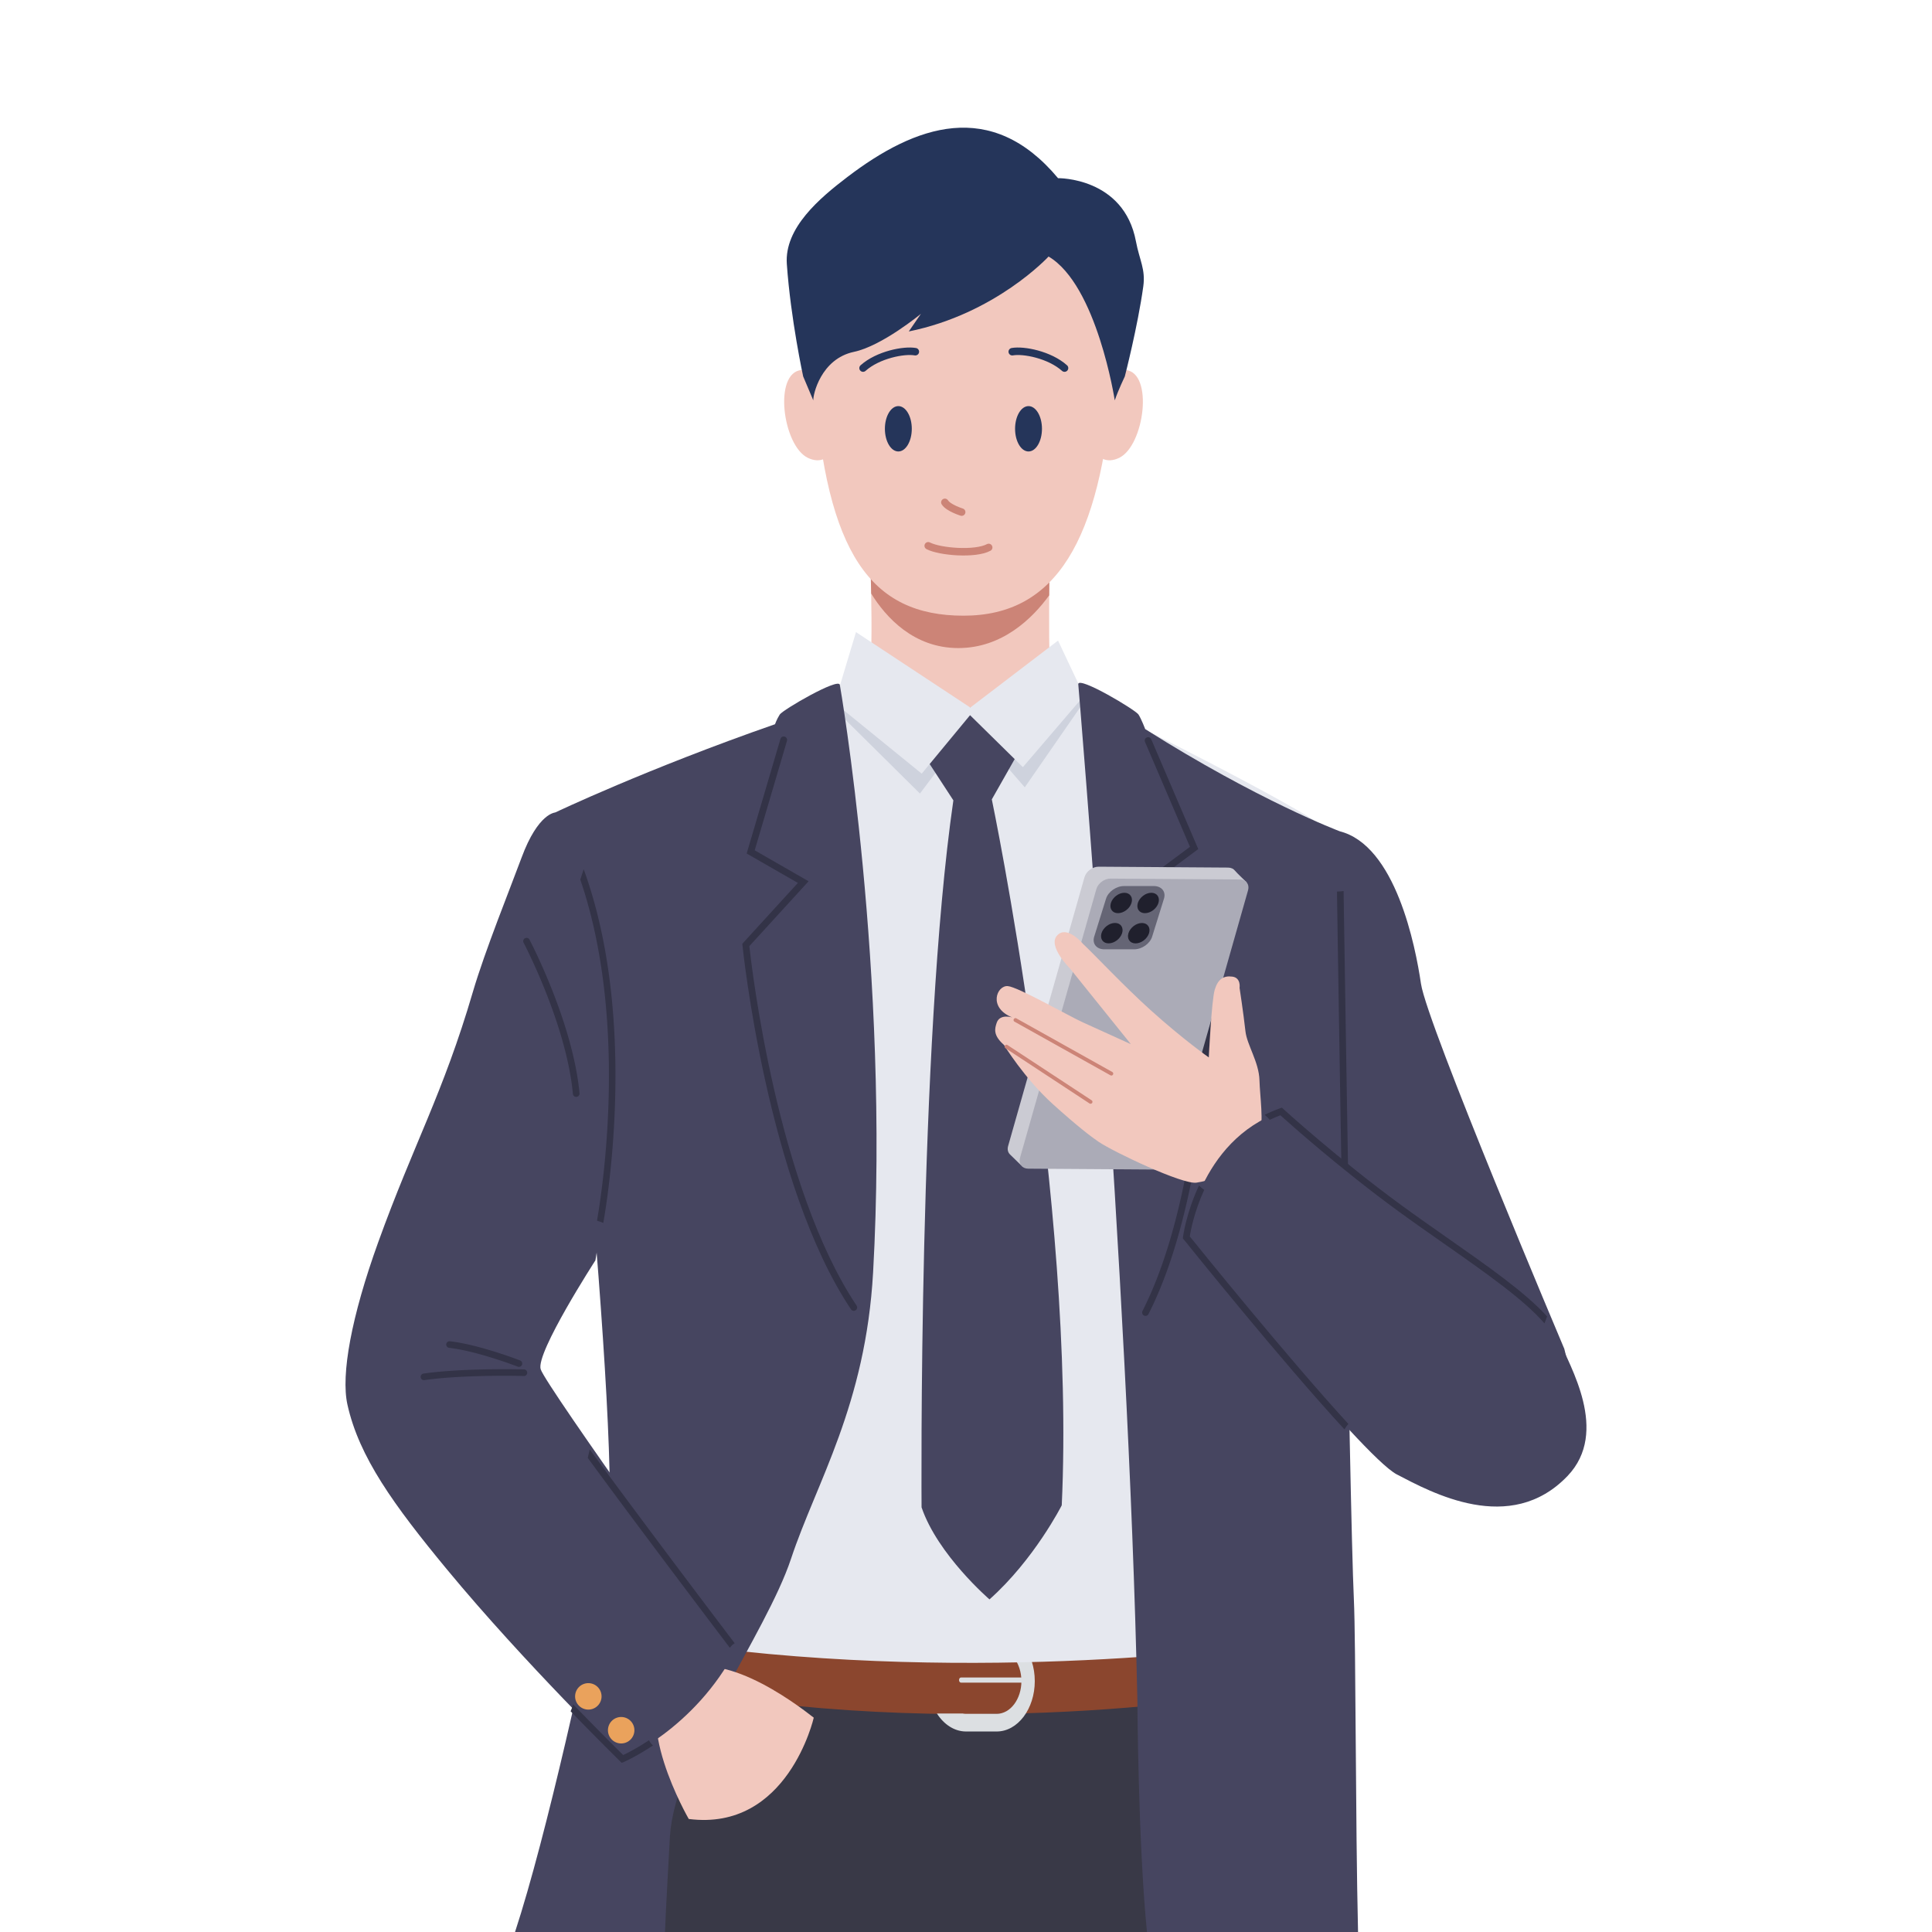
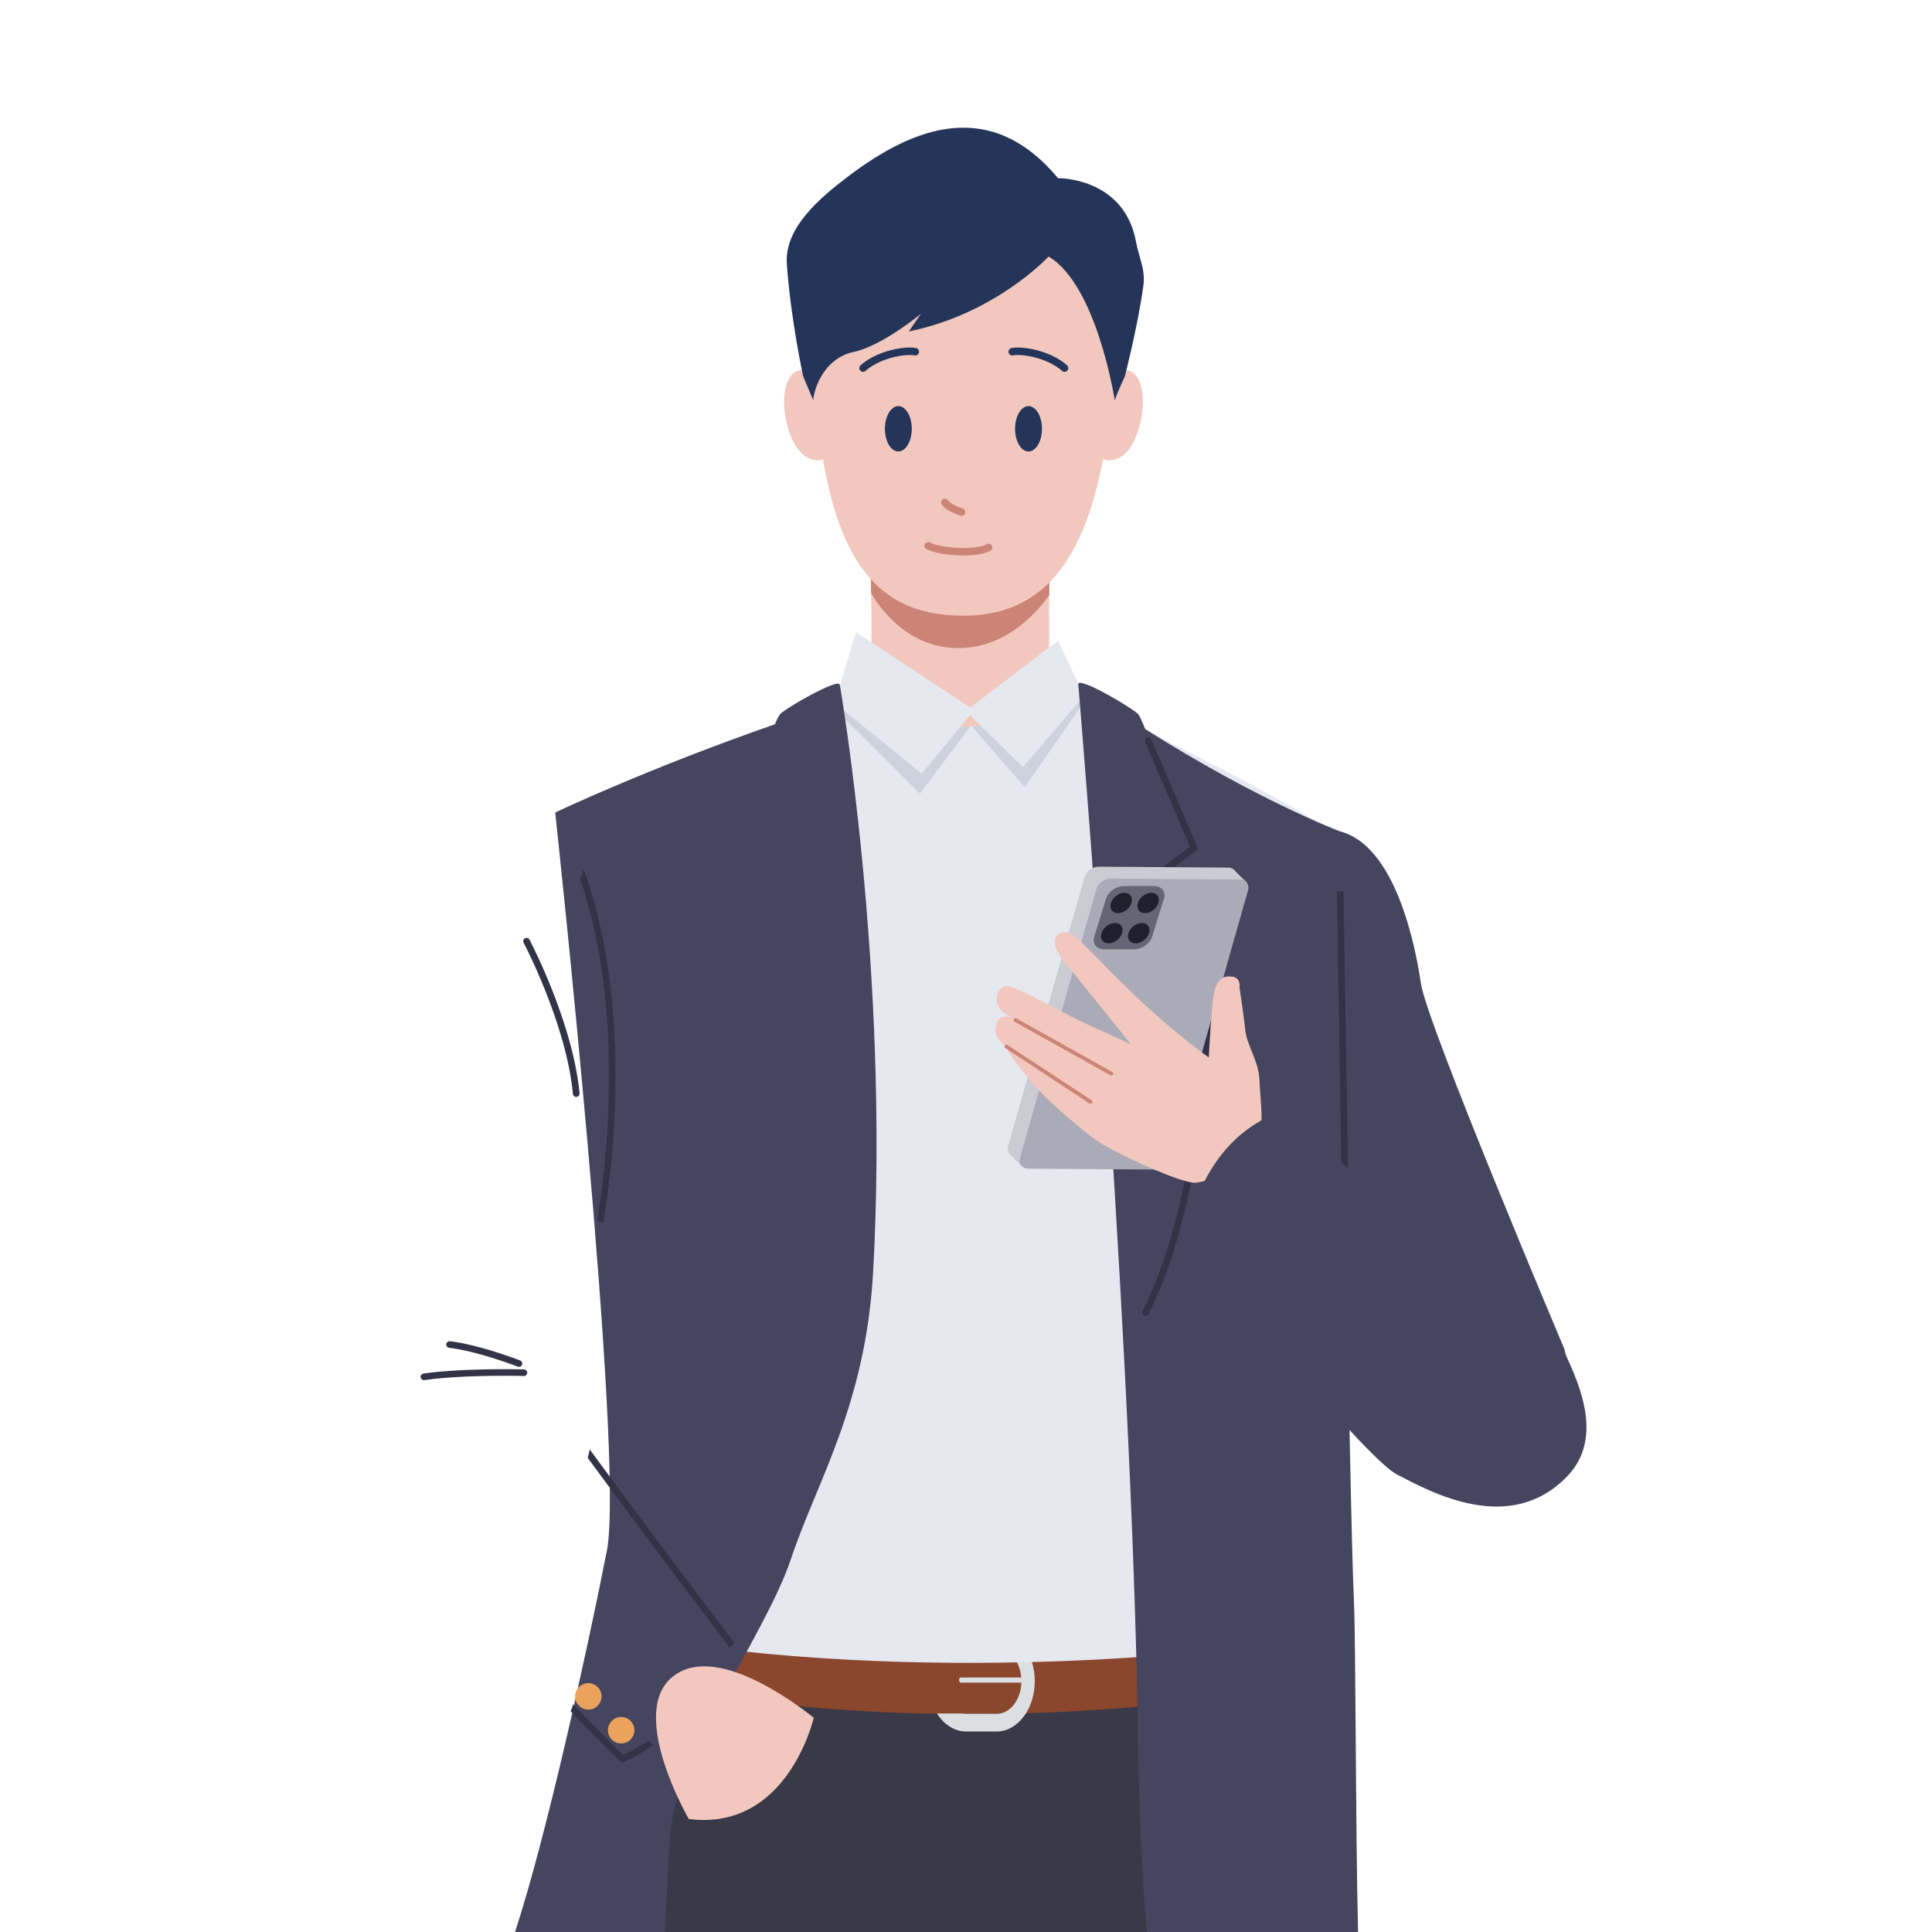
<svg xmlns="http://www.w3.org/2000/svg" viewBox="0 0 500 500">
  <defs>
    <style>.cls-1{fill:#20202d}.cls-3{fill:#f2c8be}.cls-4{stroke:#cc8477}.cls-4,.cls-5{fill:none;stroke-linecap:round;stroke-linejoin:round;stroke-width:1.94px}.cls-6{fill:#eaa25c}.cls-8{fill:#25355a}.cls-9{fill:#464560}.cls-10{fill:#ced2dd}.cls-12{fill:#dcdfe2}.cls-14{fill:#cc8477}.cls-15{fill:#e6e8ef}.cls-5{stroke:#25355a}.cls-17{fill:#333347}</style>
  </defs>
  <g id="_レイヤー_1" data-name="レイヤー_1">
    <path d="M332.2 500c-4.51-34.43-5.68-70.99-5.68-70.99H177.1c-.78 13.13-7.1 49.32-9.42 70.99H332.2z" style="fill:#393947" />
    <path d="M327.49 437.51s-71.96 13.73-151.04 0l-.52-16.36s51.09 11.68 151.57 0v16.36z" style="fill:#8b462e" />
    <path class="cls-12" d="M250.02 443.54h7.92c3.53 0 6.4-3.8 6.4-8.47s-2.87-8.47-6.4-8.47h-7.92c-.54 0-1.05.12-1.55.29h-6.1c1.81-2.95 4.56-4.86 7.65-4.86h7.92c5.44 0 9.86 5.85 9.86 13.04s-4.42 13.04-9.86 13.04h-7.92c-3.03 0-5.74-1.82-7.55-4.66h6.64c.3.06.6.09.91.09z" />
    <path class="cls-12" d="M248.2 434.8c0 .36.22.66.49.66h15.87c.27 0 .49-.29.49-.66 0-.36-.22-.66-.49-.66h-15.87c-.27 0-.49.29-.49.66z" />
    <path class="cls-3" d="M224.89 134.72s1.48 34.83 0 40.49c-1.48 5.66-15.31 14.91-29.49 21.56 0 0 18.24 24.92 53.88 24.19 35.64-.74 44.7-15.5 50.36-23.62 0 0-27.19-9.56-27.84-21.12-.65-11.56 0-41.5 0-41.5h-46.91z" />
    <path class="cls-14" d="M248.02 167.72c11.27 0 19.11-7.58 23.51-13.65.07-10.26.27-19.35.27-19.35h-46.91s.39 9.08.57 18.88c3.77 6.13 10.99 14.12 22.56 14.12z" />
    <path class="cls-3" d="M217.03 100.78s-1.94-5.7-9.58-5.03c-7.38.65-4.88 19.61 1.62 22.74 6.5 3.12 8.64-6.3 8.64-6.3l-.68-11.4zM281.69 100.78s1.94-5.7 9.58-5.03c7.38.65 4.88 19.61-1.62 22.74-6.5 3.12-8.64-6.3-8.64-6.3l.68-11.4z" />
    <path class="cls-3" d="M287.98 99.29c-3.26 40.57-14.63 60.05-38.62 60.05s-35.52-16.08-38.62-60.05c-2.29-32.46 14.72-52.54 38.62-52.54s41.33 18.84 38.62 52.54z" />
    <path class="cls-9" d="M337.83 310.17s18.4 51.97 33.7 69.55c0 0 46.39 19.67 33.31-30.64 0 0-35.57-84.08-37.09-94.48-1.43-9.74-6.56-35.91-21.13-39.49 0 0-16.78 72.55-8.8 95.07z" />
    <g>
      <path class="cls-15" d="M220.61 179.82s25.45 18.43 57.59 0c0 0 44.31 21.66 61.74 32.33 0 0-10.32 162.08-13.85 213.6 0 0-71.58 10.44-148.5-.14 0 0-21.08-205.09-20.38-213.55 0 0 38.14-20.49 63.4-32.23z" />
      <path class="cls-10" d="m251.14 187.97-13.06 17.4-23.07-22.85c1.91-.95 3.78-1.85 5.59-2.69 0 0 12.27 8.88 30.53 8.14zM251.52 187.95c7.95-.38 17.01-2.58 26.67-8.13 0 0 .94.52 2.59 1.45l-15.57 22.49-13.7-15.81z" />
-       <path class="cls-9" d="m263.3 195.21-6.62 11.67s21.76 104.32 18.1 182.69c0 0-7.08 14-18.7 24.35 0 0-13.41-11.54-17.58-23.83 0 0-.91-119.84 8.23-182.96l-7-10.73 11.39-13.29 12.18 12.1z" />
      <path class="cls-15" d="m221.53 163.59 29.59 19.52 22.7-17.33 6.74 14.26-15.84 18.5-13.67-13.45-12.51 15.13-22.52-18.31 5.51-18.32z" />
      <path class="cls-9" d="M296.84 500h54.62c-.68-28.6-.56-75.04-1.08-86.08-1.16-24.53-3.74-198.82-3.74-198.82s-21.03-7.92-50.26-26.41c0 0-.97-2.56-1.74-3.77s-15.27-9.85-15.59-7.92c0 0 12.99 153.32 15.3 263 0 0 .19 36.93 2.48 60z" />
      <path class="cls-17" d="M349.03 311.42c-.54-31.73-1.03-62.88-1.31-80.82-.57.08-1.14.13-1.71.13.27 17.87.76 48.75 1.3 80.27.58.1 1.16.24 1.72.42zM296.45 340.55c.32 0 .63-.17.78-.48 17.74-34.89 16.78-96.25 16.77-96.87v-.39l-16.15-13.95 12.26-9.12-12.17-28.42a.873.873 0 0 0-1.15-.46c-.45.19-.65.71-.46 1.15l11.63 27.15-12.9 9.6 17.2 14.86c.05 5.29.22 62.6-16.58 95.65-.22.43-.05.96.38 1.18.13.06.26.09.4.09z" />
      <path class="cls-9" d="M157.04 401.39c-4.93 25.18-15.58 73.69-23.75 98.61h38.81c.04-2.21 1.13-22.45 1.28-24.8 1.35-21 24.82-52.16 31.35-71.83 6.53-19.67 19.31-39.69 21.23-74.12 4.34-77.66-8.61-152.02-8.61-152.02-.32-1.93-14.79 6.48-15.55 7.69-.77 1.21-1.23 2.51-1.23 2.51-33.24 11.58-56.88 22.84-56.88 22.84s18.08 167.02 13.36 191.12z" />
-       <path class="cls-17" d="M221.06 339.24c-.32.04-.64-.1-.83-.39-21.73-32.55-28.02-93.6-28.08-94.21l-.04-.39 14.38-15.75-13.25-7.61 8.74-29.66c.14-.46.62-.73 1.09-.59.46.14.73.63.6 1.09l-8.35 28.33 13.94 8.01-15.33 16.79c.57 5.26 7.17 62.19 27.75 93.02.27.4.16.95-.24 1.22-.12.08-.25.12-.39.14z" />
    </g>
    <g>
      <path class="cls-3" d="M210.6 444.53s-6.7 29.5-32.35 26.22c0 0-15.53-26.79-4.56-36.48 10.97-9.69 32.35 6.7 36.91 10.26z" />
-       <path class="cls-9" d="M143.76 210.27s-4.46 0-8.79 11.71c-2.8 7.58-9.52 24.22-12.59 34.72-7.7 26.29-15.37 39.48-24.49 64.76-6.97 19.31-9.69 34.28-7.98 42.03 2.99 13.55 11.97 25.99 25.79 42.71 19.93 24.11 45.46 49.02 45.46 49.02s18.52-7.71 29.27-28.23c0 0-49.23-68.37-50.51-72.65-1.28-4.28 14.17-28.16 14.17-28.16s12.81-71.95-10.34-115.91z" />
      <path class="cls-17" d="M150.18 227.64c.1-.29.19-.59.28-.88.37-1.11.54-1.6.5-1.51.03-.1.07-.19.1-.29 13.88 38.1 6.25 84.94 5.07 91.53-.54-.22-1.08-.41-1.63-.58 1.28-7.24 8.28-51.47-4.32-88.27zM189.19 426.06c-.11.12-.21.25-.32.37-4.98-6.57-23.29-30.74-36.76-49.13.17-.73.35-1.46.52-2.19 10.76 14.7 25.69 34.59 37.51 50.16-.33.2-.65.45-.95.79zM167.96 450.37c-3.19 2.12-5.66 3.35-6.68 3.83-1.42-1.4-6.36-6.29-12.96-13.12-.17.61-.38 1.21-.65 1.79 7.5 7.75 12.72 12.85 12.83 12.97l.4.39.52-.22c.08-.03 3.18-1.36 7.56-4.28-.42-.39-.77-.85-1.03-1.37zM109.72 357.17h.12c10.28-1.47 25.57-1.07 25.72-1.06.47.03.87-.36.88-.83a.858.858 0 0 0-.83-.88c-.15 0-15.58-.41-26.01 1.08-.47.07-.79.5-.73.97.06.43.43.73.85.73zM134.3 353.75a.86.86 0 0 0 .31-1.66c-.43-.17-10.66-4.11-18.17-4.97a.86.86 0 0 0-.95.75c-.05.47.28.89.75.95 7.29.83 17.64 4.82 17.74 4.86.1.04.21.06.31.06zM149.13 283.87h.08c.47-.04.82-.46.77-.93-1.71-18.38-12.86-39.59-12.97-39.8a.86.86 0 0 0-1.52.8c.11.21 11.1 21.12 12.78 39.16.04.44.41.78.85.78z" />
      <path class="cls-6" d="M157.41 447.08a3.422 3.422 0 1 1 6.7 1.4 3.422 3.422 0 1 1-6.7-1.4zM148.91 438.32a3.422 3.422 0 1 1 6.7 1.4 3.422 3.422 0 1 1-6.7-1.4z" />
    </g>
    <g>
      <path d="M300.17 296.86c-.43 1.53-2.09 2.76-3.69 2.74l-32.27 1.93-2.84-2.78c-.52-.51-.72-1.29-.47-2.16l19.76-69.55c.43-1.53 2.09-2.76 3.69-2.74l33.46.23c.8 0 1.44.32 1.82.82.38.5 2.99 2.98 2.99 2.98l-22.46 68.53z" style="fill:#cbcbd3" />
      <path d="M303.24 299.94c-.43 1.53-2.09 2.76-3.69 2.74l-33.46-.23c-1.6-.01-2.55-1.26-2.12-2.78l19.76-69.55c.43-1.53 2.09-2.76 3.69-2.74l33.46.23c1.6.01 2.55 1.26 2.12 2.78l-19.76 69.55z" style="fill:#ababb7" />
      <path d="M298.17 242.41c-.56 1.81-2.64 3.27-4.64 3.27h-7.75c-2 0-3.17-1.47-2.6-3.28l3.06-9.82c.56-1.81 2.64-3.27 4.64-3.27h7.75c2 0 3.17 1.47 2.6 3.28l-3.06 9.82z" style="fill:#656575" />
      <path class="cls-1" d="M292.83 233.69c.45-1.46-.37-2.64-1.84-2.64-1.47 0-3.03 1.18-3.49 2.64-.45 1.46.37 2.64 1.84 2.64 1.47 0 3.03-1.18 3.49-2.64zM290.4 241.5c.45-1.46-.37-2.64-1.84-2.64s-3.03 1.18-3.49 2.64c-.45 1.46.37 2.64 1.84 2.64 1.47 0 3.03-1.18 3.49-2.64zM299.8 233.69c.45-1.46-.37-2.64-1.84-2.64-1.47 0-3.03 1.18-3.49 2.64-.45 1.46.37 2.64 1.84 2.64 1.47 0 3.03-1.18 3.49-2.64zM297.37 241.51c.45-1.46-.37-2.64-1.84-2.64-1.47 0-3.03 1.18-3.49 2.64-.45 1.46.37 2.64 1.84 2.64 1.47 0 3.03-1.18 3.49-2.64z" />
      <g>
        <path class="cls-3" d="M312.84 273.66s-6.54-4.56-15.06-12.24c-6.97-6.29-13.92-13.74-17.55-17.2 0 0-4.09-4.9-6.65-2.12-2.53 2.74 3.32 8.53 3.32 8.53l15.77 19.6s-8.93-4.05-12.51-5.68-16.75-9.16-19.36-9.35c-2.81-.2-5.17 5.54 1.14 8.1 0 0-3.22-1.02-4.01 1.44-.48 1.47-.99 3.15 1.89 5.68 0 0 5.26 8.65 12.7 15.37 6.35 5.72 9.87 8.4 11.82 9.72 3.8 2.58 21.72 11.1 25.3 10.56 2.71-.41 12.7-2.47 16.32-12.41 1.15-3.17.1-9.95-.01-14.09-.13-4.73-3.24-9.14-3.63-12.69-.54-4.84-1.52-11.23-1.52-11.23s.42-2.6-1.86-2.9-3.72.62-4.56 3.36c-.84 2.75-1.54 17.57-1.54 17.57z" />
        <path class="cls-14" d="M287.61 278.34c-.08 0-.17-.02-.24-.06l-24.81-13.87a.48.48 0 0 1-.18-.67c.13-.23.43-.32.67-.18l24.81 13.87c.23.13.32.43.18.67a.48.48 0 0 1-.42.25zM282.24 285.66a.49.49 0 0 1-.28-.09l-21.76-14.3a.484.484 0 0 1-.12-.68c.15-.22.46-.28.68-.12l21.76 14.29c.22.15.28.46.12.68-.09.14-.25.21-.4.21z" />
      </g>
      <path class="cls-9" d="M307.01 320.22s2.99-24.99 24.55-32.56c0 0 14.1 12.9 30.78 25.08 17.43 12.72 37.54 24.93 41.18 34.12 2.59 6.52 13.15 23.66 2.14 35.14-14.83 15.48-35.22 4.23-44.18-.43S307 320.22 307 320.22z" />
      <g>
-         <path class="cls-17" d="M328.6 289.81c.89-.42 1.8-.82 2.76-1.18 2.38 2.15 15.46 13.83 30.47 24.79 3.83 2.8 7.82 5.59 11.68 8.29 10.73 7.51 20.99 14.69 26.2 20.79.23-.6.46-1.2.68-1.8-5.55-6.16-15.51-13.13-25.9-20.4-3.85-2.7-7.83-5.48-11.65-8.27-16.45-12.01-30.57-24.89-30.71-25.02l-.38-.35-.48.17c-1.4.49-2.72 1.06-3.97 1.68.47.39.91.82 1.3 1.28zM348.95 368.5c-15.55-16.95-38.47-45.33-41.04-48.52.21-1.33 1.12-6.32 3.74-12.04-.49-.34-.94-.72-1.35-1.13-3.33 7.1-4.13 13.2-4.14 13.32l-.04.36.23.28c1.37 1.7 25.36 31.54 41.59 49.15.3-.5.64-.97 1.01-1.41z" />
-       </g>
+         </g>
    </g>
    <path class="cls-8" d="M207.86 97.42s-3.22-14.76-4.23-29.09c-.66-9.38 8.54-17.08 15.64-22.5 17.66-13.48 37.28-20.4 54.55.28 0 0 17.03-.28 20.16 16.36.92 4.88 2.52 7.19 1.9 11.66-1.44 10.39-4.78 23.29-4.78 23.29s-1.72 3.59-2.6 6.19c0 0-4.6-29.82-17.13-37.22 0 0-13.64 14.82-36.18 19.39 0 0 1.73-2.52 3.15-4.57 0 0-10.04 8.31-17.34 9.85-8.59 1.81-10.63 11.18-10.52 12.56l-2.62-6.2z" />
    <g>
      <ellipse class="cls-8" cx="266.18" cy="110.97" rx="3.48" ry="5.87" />
      <ellipse class="cls-8" cx="232.49" cy="110.97" rx="3.48" ry="5.87" />
      <path class="cls-4" d="M244.53 130.01c.92 1.46 4.35 2.52 4.35 2.52M255.87 141.68c-3.45 1.86-12.6 1.16-15.65-.43" />
      <path class="cls-5" d="M275.5 95.26c-3.85-3.45-10.61-4.77-13.53-4.24M223.36 95.26c3.85-3.45 10.61-4.77 13.53-4.24" />
    </g>
  </g>
</svg>